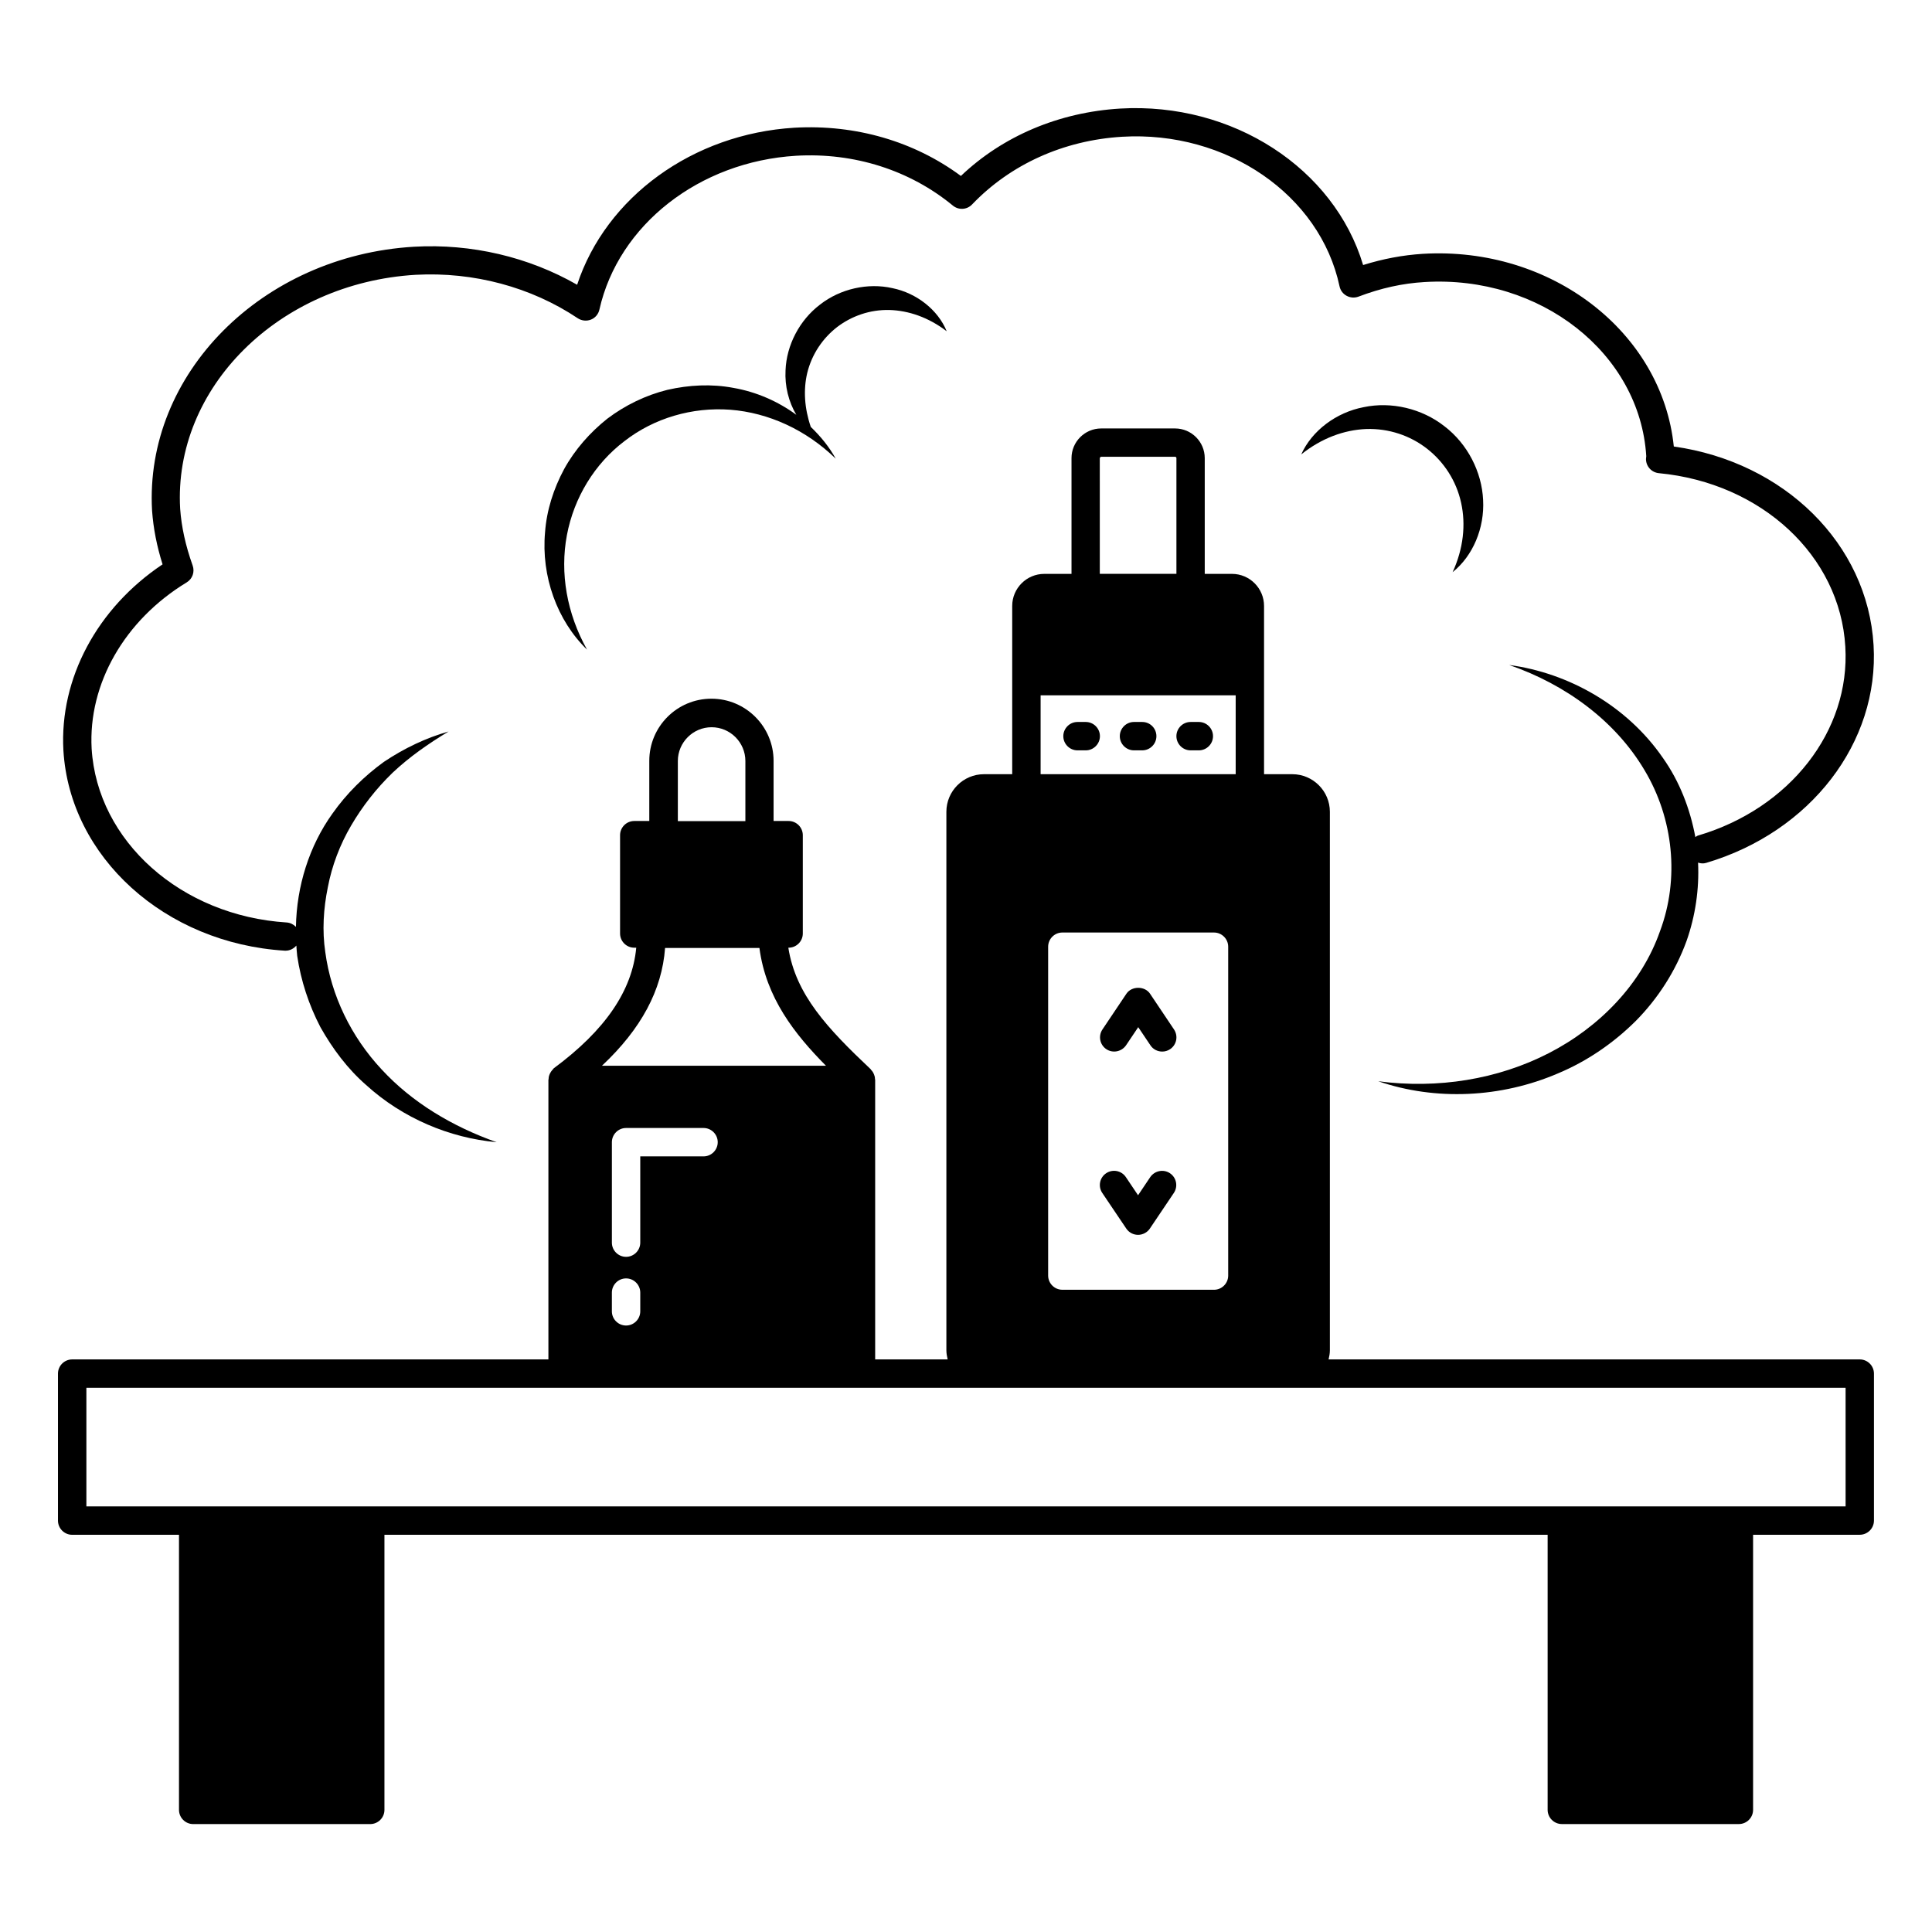
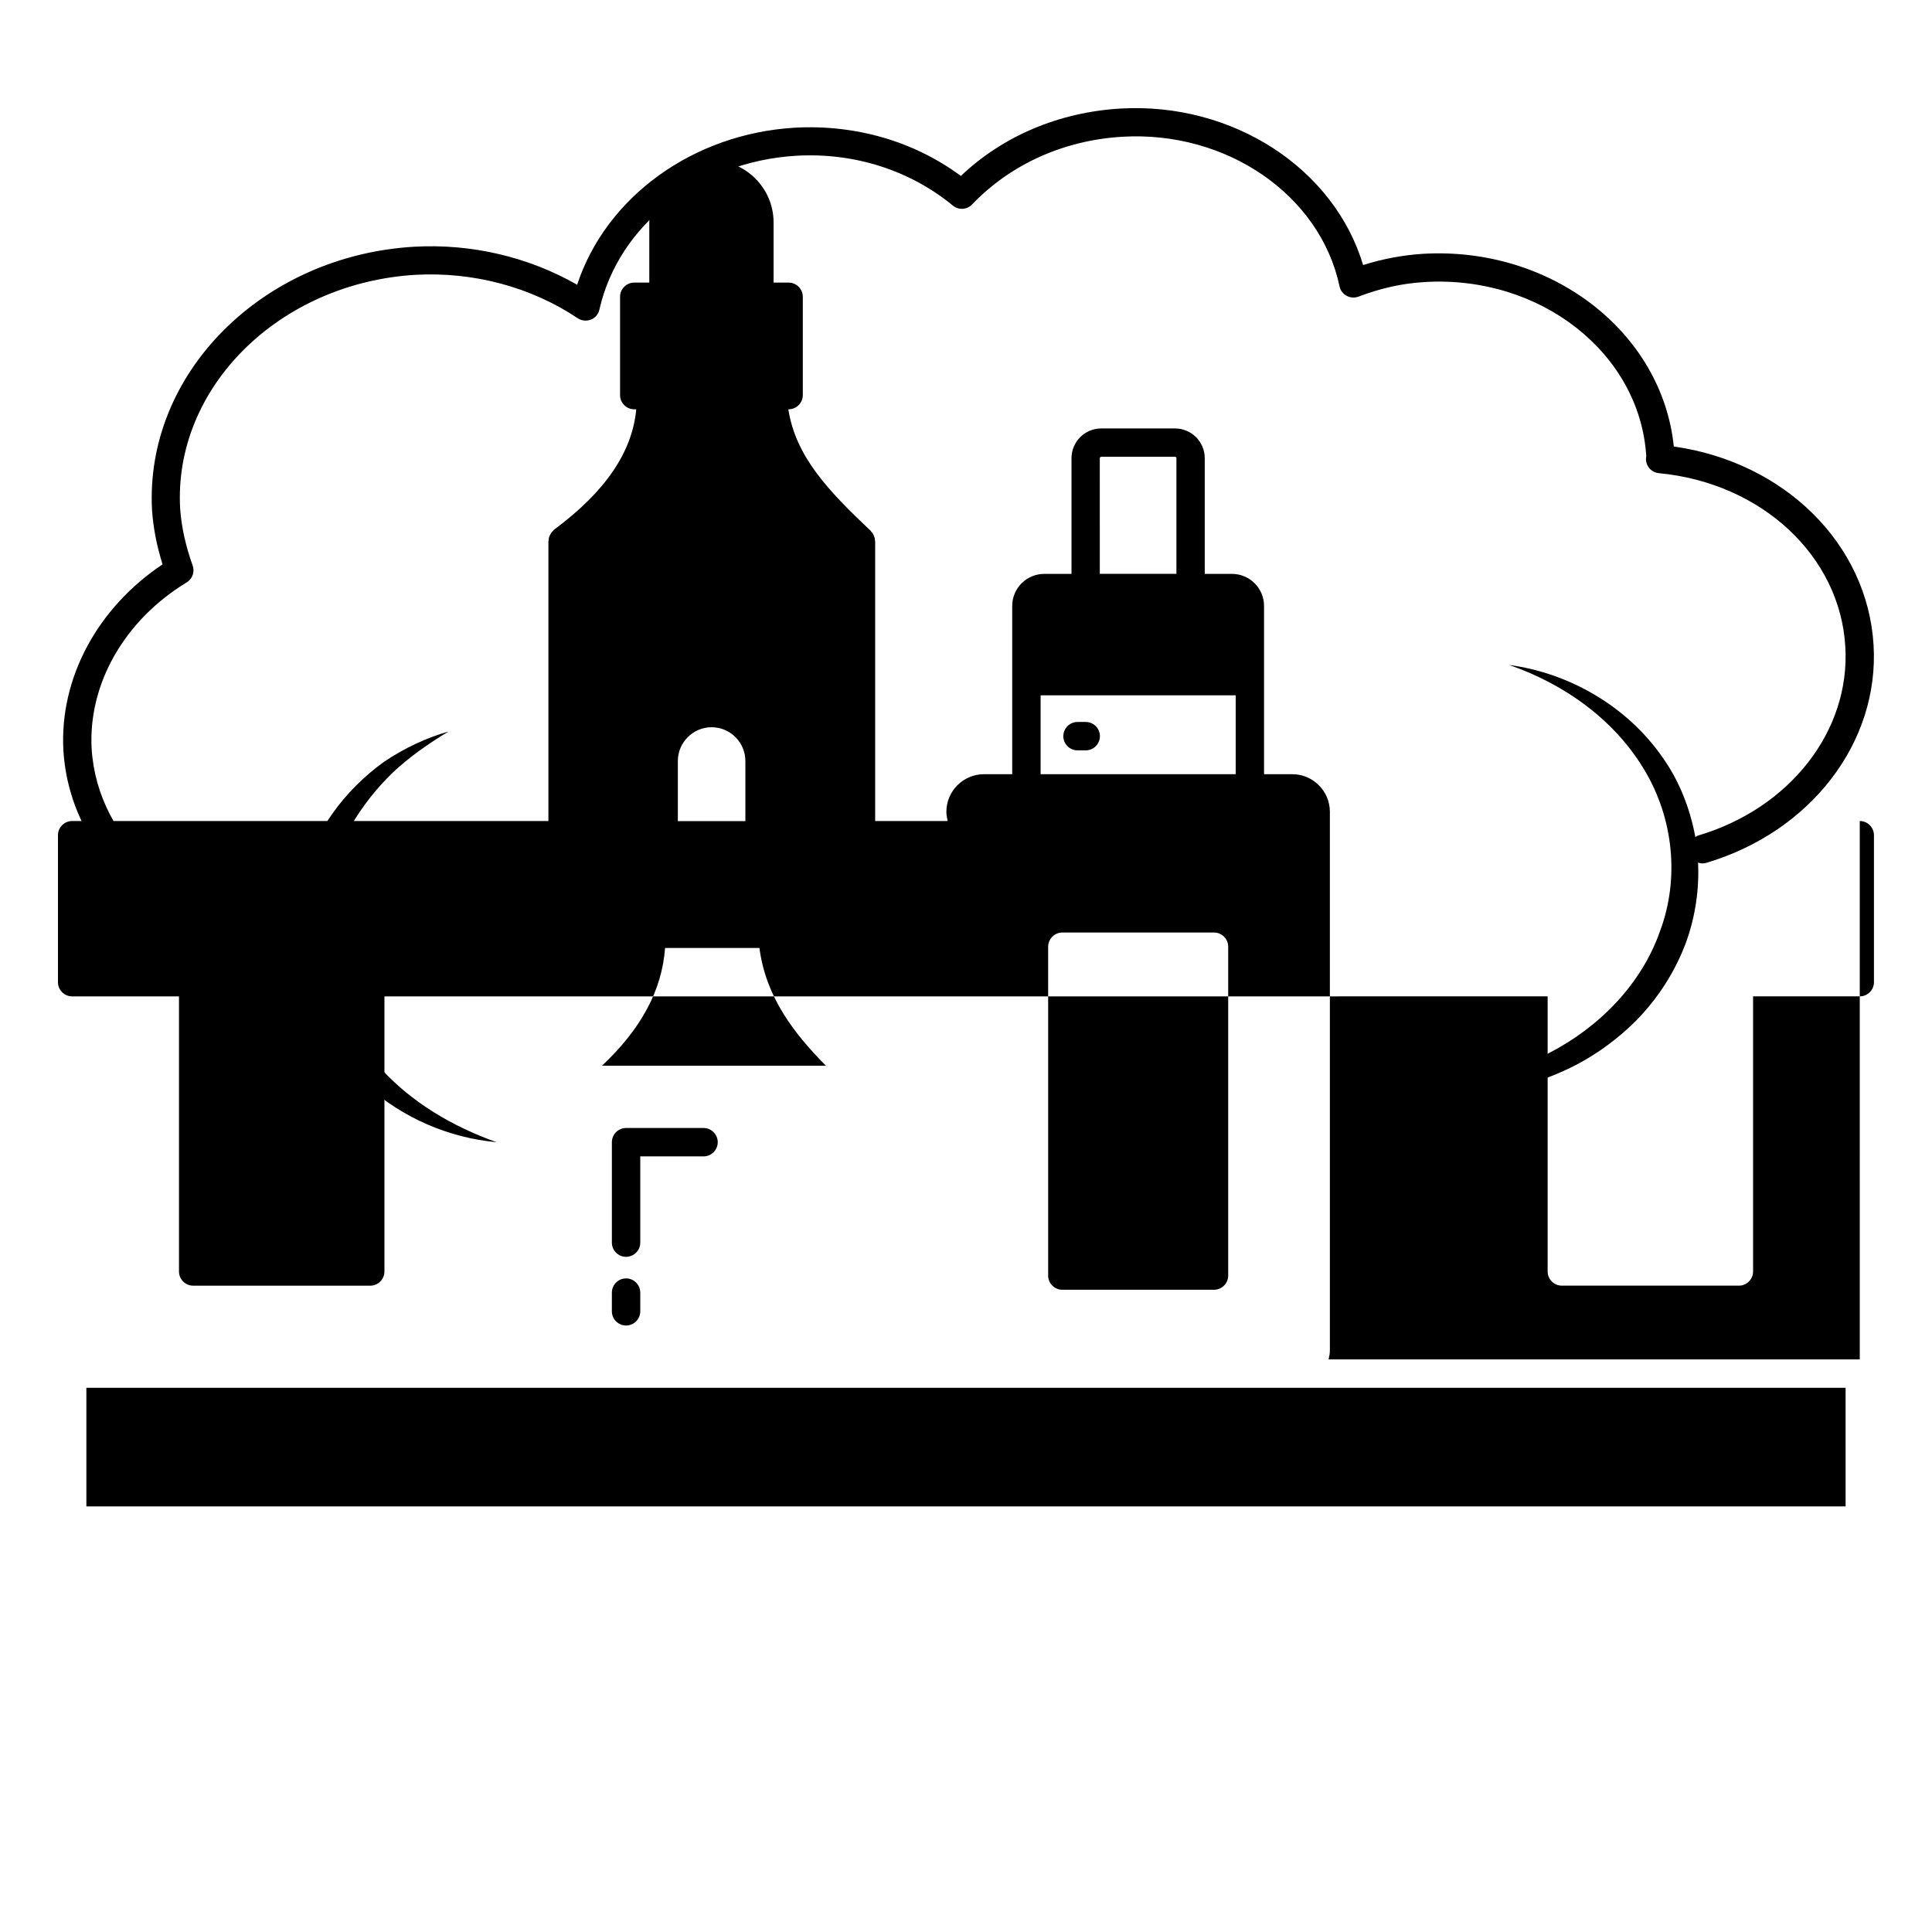
<svg xmlns="http://www.w3.org/2000/svg" fill="#000000" width="800px" height="800px" version="1.1" viewBox="144 144 512 512">
  <g>
    <path d="m219.49 395.94h0.227c1.129 0 2.144-0.562 2.82-1.355 0.074 0.902 0.113 1.805 0.227 2.746 0.977 6.578 3.082 12.973 6.129 18.836 3.234 5.754 7.219 11.09 12.145 15.379 9.664 8.797 22.109 14.023 34.59 15.152-11.805-4.172-22.445-10.566-30.492-19.289-8.082-8.648-13.387-19.59-14.926-31.055-0.863-5.715-0.488-11.582 0.676-17.258 1.09-5.715 3.195-11.242 6.168-16.316 2.969-5.074 6.656-9.812 11.016-14.023 4.398-4.137 9.438-7.672 14.812-10.902-6.016 1.691-11.805 4.473-17.145 8.047-5.188 3.762-9.887 8.383-13.648 13.723-6.168 8.609-9.477 19.25-9.664 30.004-0.641-0.641-1.465-1.09-2.445-1.164-28.012-1.773-50.191-21.547-51.695-46.062-0.941-17.184 8.723-34.062 25.191-44.066 1.543-0.941 2.18-2.781 1.578-4.473-1.879-5.266-2.969-10.227-3.309-15.039-1.844-32.035 26.168-59.855 62.414-62 15.34-0.828 30.566 3.234 42.938 11.504 1.016 0.676 2.332 0.828 3.496 0.375s1.992-1.465 2.258-2.668c5.039-22.445 26.469-39.215 52.109-40.758 15.414-0.902 30.191 3.836 41.547 13.195 1.543 1.277 3.762 1.129 5.113-0.301 10.184-10.633 24.246-16.988 39.734-17.93 27.711-1.656 52.488 15.414 57.637 39.629 0.227 1.09 0.902 1.992 1.879 2.519 0.977 0.527 2.106 0.602 3.121 0.227 5.941-2.258 11.691-3.535 17.52-3.871 30.719-1.879 57.074 18.875 58.766 46.133-0.039 0.262-0.074 0.602-0.074 0.754 0 1.957 1.465 3.57 3.422 3.762 27.223 2.594 48.012 21.918 49.402 45.98 1.355 22.297-14.699 42.863-38.988 50.043-0.301 0.074-0.527 0.262-0.754 0.414-1.391-7.519-4.211-14.777-8.574-20.941-9.512-13.836-25.004-22.559-40.758-24.664 15.039 5.188 28.125 14.852 35.832 27.824 7.746 12.895 9.324 28.875 4.137 42.711-4.887 13.988-16.016 25.418-29.477 32.336-13.535 6.957-29.402 9.512-45.191 7.445 15.113 5.188 32.484 4.438 47.676-2.106 7.633-3.195 14.625-7.973 20.566-13.875 5.902-5.977 10.566-13.234 13.461-21.207 2.332-6.617 3.383-13.723 3.047-20.754 0.676 0.227 1.391 0.301 2.144 0.074 27.672-8.195 45.906-31.922 44.367-57.711-1.578-26.809-23.613-48.5-52.938-52.637-3.121-30.34-32.484-53.09-66.547-51.059-5.301 0.34-10.488 1.316-15.793 2.969-7.672-25.605-34.516-43.199-64.367-41.469-16.203 0.977-31.094 7.258-42.223 17.859-12.406-9.176-27.898-13.688-44.066-12.785-27.07 1.617-50.004 18.461-57.637 41.621-12.859-7.371-28.012-10.941-43.199-10.078-40.344 2.363-71.512 33.758-69.445 69.965 0.34 4.664 1.242 9.324 2.781 14.211-17.332 11.582-27.332 30.23-26.281 49.293 1.691 28.309 26.922 51.133 58.691 53.086z" />
-     <path d="m636.86 504.26h-140.77c0.188-0.789 0.34-1.578 0.34-2.445v-142.68c0-5.488-4.473-9.965-9.965-9.965h-7.481v-44.59c0-4.664-3.797-8.496-8.496-8.496h-7.219v-30.68c0-4.324-3.535-7.859-7.859-7.859h-19.59c-4.324 0-7.859 3.535-7.859 7.859v30.68h-7.219c-4.664 0-8.496 3.797-8.496 8.496v44.59h-7.481c-5.488 0-9.965 4.473-9.965 9.965v142.68c0 0.828 0.152 1.656 0.34 2.445h-19.211v-73.805-0.074-0.227c0-0.039-0.039-0.074-0.039-0.152 0-0.414-0.074-0.789-0.227-1.164-0.039-0.074-0.074-0.188-0.113-0.262-0.152-0.375-0.375-0.715-0.676-1.016-0.039-0.039-0.039-0.074-0.074-0.113-0.039-0.039-0.039-0.039-0.039-0.074-11.469-10.828-19.891-19.777-21.844-32.223h0.074c2.066 0 3.762-1.691 3.762-3.762v-26.055c0-2.066-1.691-3.762-3.762-3.762h-3.984v-15.941c0-9.062-7.371-16.469-16.469-16.469s-16.469 7.371-16.469 16.469v15.941h-3.984c-2.066 0-3.762 1.691-3.762 3.762v26.055c0 2.066 1.691 3.762 3.762 3.762h0.527c-1.055 11.355-8.195 21.844-21.809 31.922-0.113 0.074-0.152 0.152-0.227 0.262-0.113 0.113-0.227 0.227-0.301 0.34-0.188 0.227-0.375 0.488-0.488 0.754-0.074 0.152-0.152 0.262-0.188 0.414-0.152 0.375-0.227 0.789-0.227 1.203 0 0.039-0.039 0.074-0.039 0.113v74.105l-126.21-0.004c-2.066 0-3.762 1.691-3.762 3.762v38.953c0 2.066 1.691 3.762 3.762 3.762h28.312v72.902c0 2.066 1.691 3.762 3.762 3.762h46.922c2.066 0 3.762-1.691 3.762-3.762v-72.902l308.26-0.008v72.902c0 2.066 1.691 3.762 3.762 3.762h46.922c2.066 0 3.762-1.691 3.762-3.762v-72.902h28.27c2.066 0 3.762-1.691 3.762-3.762v-38.949c0-2.066-1.691-3.758-3.762-3.758zm-215.09-22.223v-87.148c0-2.066 1.691-3.762 3.762-3.762h40.191c2.066 0 3.762 1.691 3.762 3.762v87.152c0 2.066-1.691 3.762-3.762 3.762l-40.195-0.004c-2.066 0-3.758-1.691-3.758-3.762zm13.723-216.64c0-0.188 0.152-0.34 0.34-0.34h19.59c0.188 0 0.34 0.152 0.34 0.34v30.68h-20.305l-0.004-30.68zm-15.719 62.863h51.695v20.906h-51.695zm-109.86 154.53c2.066 0 3.762 1.691 3.762 3.762v4.965c0 2.066-1.691 3.762-3.762 3.762-2.066 0-3.762-1.691-3.762-3.762v-4.965c0.004-2.07 1.695-3.762 3.762-3.762zm-3.758-9.477v-26.621c0-2.066 1.691-3.762 3.762-3.762h20.527c2.066 0 3.762 1.691 3.762 3.762 0 2.066-1.691 3.762-3.762 3.762h-16.77v22.859c0 2.066-1.691 3.762-3.762 3.762-2.066 0-3.758-1.691-3.758-3.762zm17.48-127.64c0-4.926 4.023-8.949 8.949-8.949 4.926 0 8.949 4.023 8.949 8.949v15.941h-17.898zm-3.383 49.555h25.004c1.73 13.195 9.363 22.859 17.633 31.207h-59.367c10.375-9.738 15.902-20.004 16.73-31.207zm312.85 147.98h-466.21v-31.434h126.14 0.039l79.102 0.004h0.039 32.523 0.039 81.695 0.039 146.59z" />
-     <path d="m442.41 421.02 3.234-4.812 3.234 4.812c0.715 1.09 1.918 1.656 3.121 1.656 0.715 0 1.43-0.188 2.106-0.641 1.73-1.164 2.18-3.496 1.016-5.227l-6.356-9.477c-1.391-2.066-4.852-2.066-6.242 0l-6.356 9.477c-1.164 1.73-0.715 4.062 1.016 5.227 1.73 1.164 4.059 0.676 5.227-1.016z" />
+     <path d="m636.86 504.26h-140.77c0.188-0.789 0.34-1.578 0.34-2.445v-142.68c0-5.488-4.473-9.965-9.965-9.965h-7.481v-44.59c0-4.664-3.797-8.496-8.496-8.496h-7.219v-30.68c0-4.324-3.535-7.859-7.859-7.859h-19.59c-4.324 0-7.859 3.535-7.859 7.859v30.68h-7.219c-4.664 0-8.496 3.797-8.496 8.496v44.59h-7.481c-5.488 0-9.965 4.473-9.965 9.965c0 0.828 0.152 1.656 0.34 2.445h-19.211v-73.805-0.074-0.227c0-0.039-0.039-0.074-0.039-0.152 0-0.414-0.074-0.789-0.227-1.164-0.039-0.074-0.074-0.188-0.113-0.262-0.152-0.375-0.375-0.715-0.676-1.016-0.039-0.039-0.039-0.074-0.074-0.113-0.039-0.039-0.039-0.039-0.039-0.074-11.469-10.828-19.891-19.777-21.844-32.223h0.074c2.066 0 3.762-1.691 3.762-3.762v-26.055c0-2.066-1.691-3.762-3.762-3.762h-3.984v-15.941c0-9.062-7.371-16.469-16.469-16.469s-16.469 7.371-16.469 16.469v15.941h-3.984c-2.066 0-3.762 1.691-3.762 3.762v26.055c0 2.066 1.691 3.762 3.762 3.762h0.527c-1.055 11.355-8.195 21.844-21.809 31.922-0.113 0.074-0.152 0.152-0.227 0.262-0.113 0.113-0.227 0.227-0.301 0.34-0.188 0.227-0.375 0.488-0.488 0.754-0.074 0.152-0.152 0.262-0.188 0.414-0.152 0.375-0.227 0.789-0.227 1.203 0 0.039-0.039 0.074-0.039 0.113v74.105l-126.21-0.004c-2.066 0-3.762 1.691-3.762 3.762v38.953c0 2.066 1.691 3.762 3.762 3.762h28.312v72.902c0 2.066 1.691 3.762 3.762 3.762h46.922c2.066 0 3.762-1.691 3.762-3.762v-72.902l308.26-0.008v72.902c0 2.066 1.691 3.762 3.762 3.762h46.922c2.066 0 3.762-1.691 3.762-3.762v-72.902h28.27c2.066 0 3.762-1.691 3.762-3.762v-38.949c0-2.066-1.691-3.758-3.762-3.758zm-215.09-22.223v-87.148c0-2.066 1.691-3.762 3.762-3.762h40.191c2.066 0 3.762 1.691 3.762 3.762v87.152c0 2.066-1.691 3.762-3.762 3.762l-40.195-0.004c-2.066 0-3.758-1.691-3.758-3.762zm13.723-216.64c0-0.188 0.152-0.34 0.34-0.34h19.59c0.188 0 0.34 0.152 0.34 0.34v30.68h-20.305l-0.004-30.68zm-15.719 62.863h51.695v20.906h-51.695zm-109.86 154.53c2.066 0 3.762 1.691 3.762 3.762v4.965c0 2.066-1.691 3.762-3.762 3.762-2.066 0-3.762-1.691-3.762-3.762v-4.965c0.004-2.07 1.695-3.762 3.762-3.762zm-3.758-9.477v-26.621c0-2.066 1.691-3.762 3.762-3.762h20.527c2.066 0 3.762 1.691 3.762 3.762 0 2.066-1.691 3.762-3.762 3.762h-16.77v22.859c0 2.066-1.691 3.762-3.762 3.762-2.066 0-3.758-1.691-3.758-3.762zm17.48-127.64c0-4.926 4.023-8.949 8.949-8.949 4.926 0 8.949 4.023 8.949 8.949v15.941h-17.898zm-3.383 49.555h25.004c1.73 13.195 9.363 22.859 17.633 31.207h-59.367c10.375-9.738 15.902-20.004 16.73-31.207zm312.85 147.98h-466.21v-31.434h126.14 0.039l79.102 0.004h0.039 32.523 0.039 81.695 0.039 146.59z" />
    <path d="m442.48 469.59c0.715 1.055 1.879 1.656 3.121 1.656 1.242 0 2.445-0.641 3.121-1.656l6.352-9.438c1.164-1.73 0.715-4.062-1.016-5.227-1.73-1.164-4.062-0.676-5.227 1.016l-3.234 4.812-3.234-4.812c-1.164-1.73-3.496-2.18-5.227-1.016-1.73 1.164-2.18 3.496-1.016 5.227z" />
    <path d="m431.73 335.33h-2.18c-2.066 0-3.762 1.691-3.762 3.762 0 2.066 1.691 3.762 3.762 3.762h2.18c2.066 0 3.762-1.691 3.762-3.762s-1.691-3.762-3.762-3.762z" />
-     <path d="m446.7 335.33h-2.18c-2.066 0-3.762 1.691-3.762 3.762 0 2.066 1.691 3.762 3.762 3.762h2.18c2.066 0 3.762-1.691 3.762-3.762-0.004-2.07-1.656-3.762-3.762-3.762z" />
-     <path d="m461.7 335.33h-2.18c-2.066 0-3.762 1.691-3.762 3.762 0 2.066 1.691 3.762 3.762 3.762h2.18c2.066 0 3.762-1.691 3.762-3.762s-1.691-3.762-3.762-3.762z" />
-     <path d="m365.86 230.66c3.871-2.934 8.684-4.625 13.836-4.512 5.113 0.152 10.379 1.957 15.191 5.641-2.293-5.641-7.934-10.113-14.398-11.43-6.469-1.465-13.797 0.152-19.176 4.363-5.453 4.137-8.875 10.754-9.137 17.406-0.227 4.211 0.828 8.383 2.859 11.805-4.852-3.57-10.602-6.09-16.695-7.144-5.754-1.09-11.73-0.789-17.484 0.527-5.754 1.43-11.168 4.062-15.902 7.633-4.625 3.684-8.609 8.195-11.469 13.387-2.781 5.188-4.625 10.902-5.039 16.73-1.055 11.617 3.195 23.422 11.129 31.094-5.375-9.586-7.219-20.34-5.34-30.34 1.879-9.965 7.371-18.949 15.266-24.926 7.82-6.09 17.934-9.062 28.047-8.309 10.113 0.789 20.039 5.301 27.934 12.973-1.73-3.121-3.984-5.902-6.617-8.422-1.691-4.965-1.992-9.852-0.941-14.289 1.207-4.969 4.102-9.219 7.938-12.188z" />
-     <path d="m537.04 276.49c-0.34-7.445-4.137-14.852-10.227-19.512-6.016-4.738-14.137-6.617-21.43-5.074-7.293 1.391-13.723 6.242-16.543 12.52 5.34-4.285 11.355-6.504 17.258-6.731 5.941-0.188 11.617 1.73 16.094 5.227 4.473 3.496 7.746 8.496 9.023 14.324 1.277 5.789 0.602 12.184-2.258 18.387 5.375-4.289 8.496-11.695 8.082-19.141z" />
  </g>
</svg>